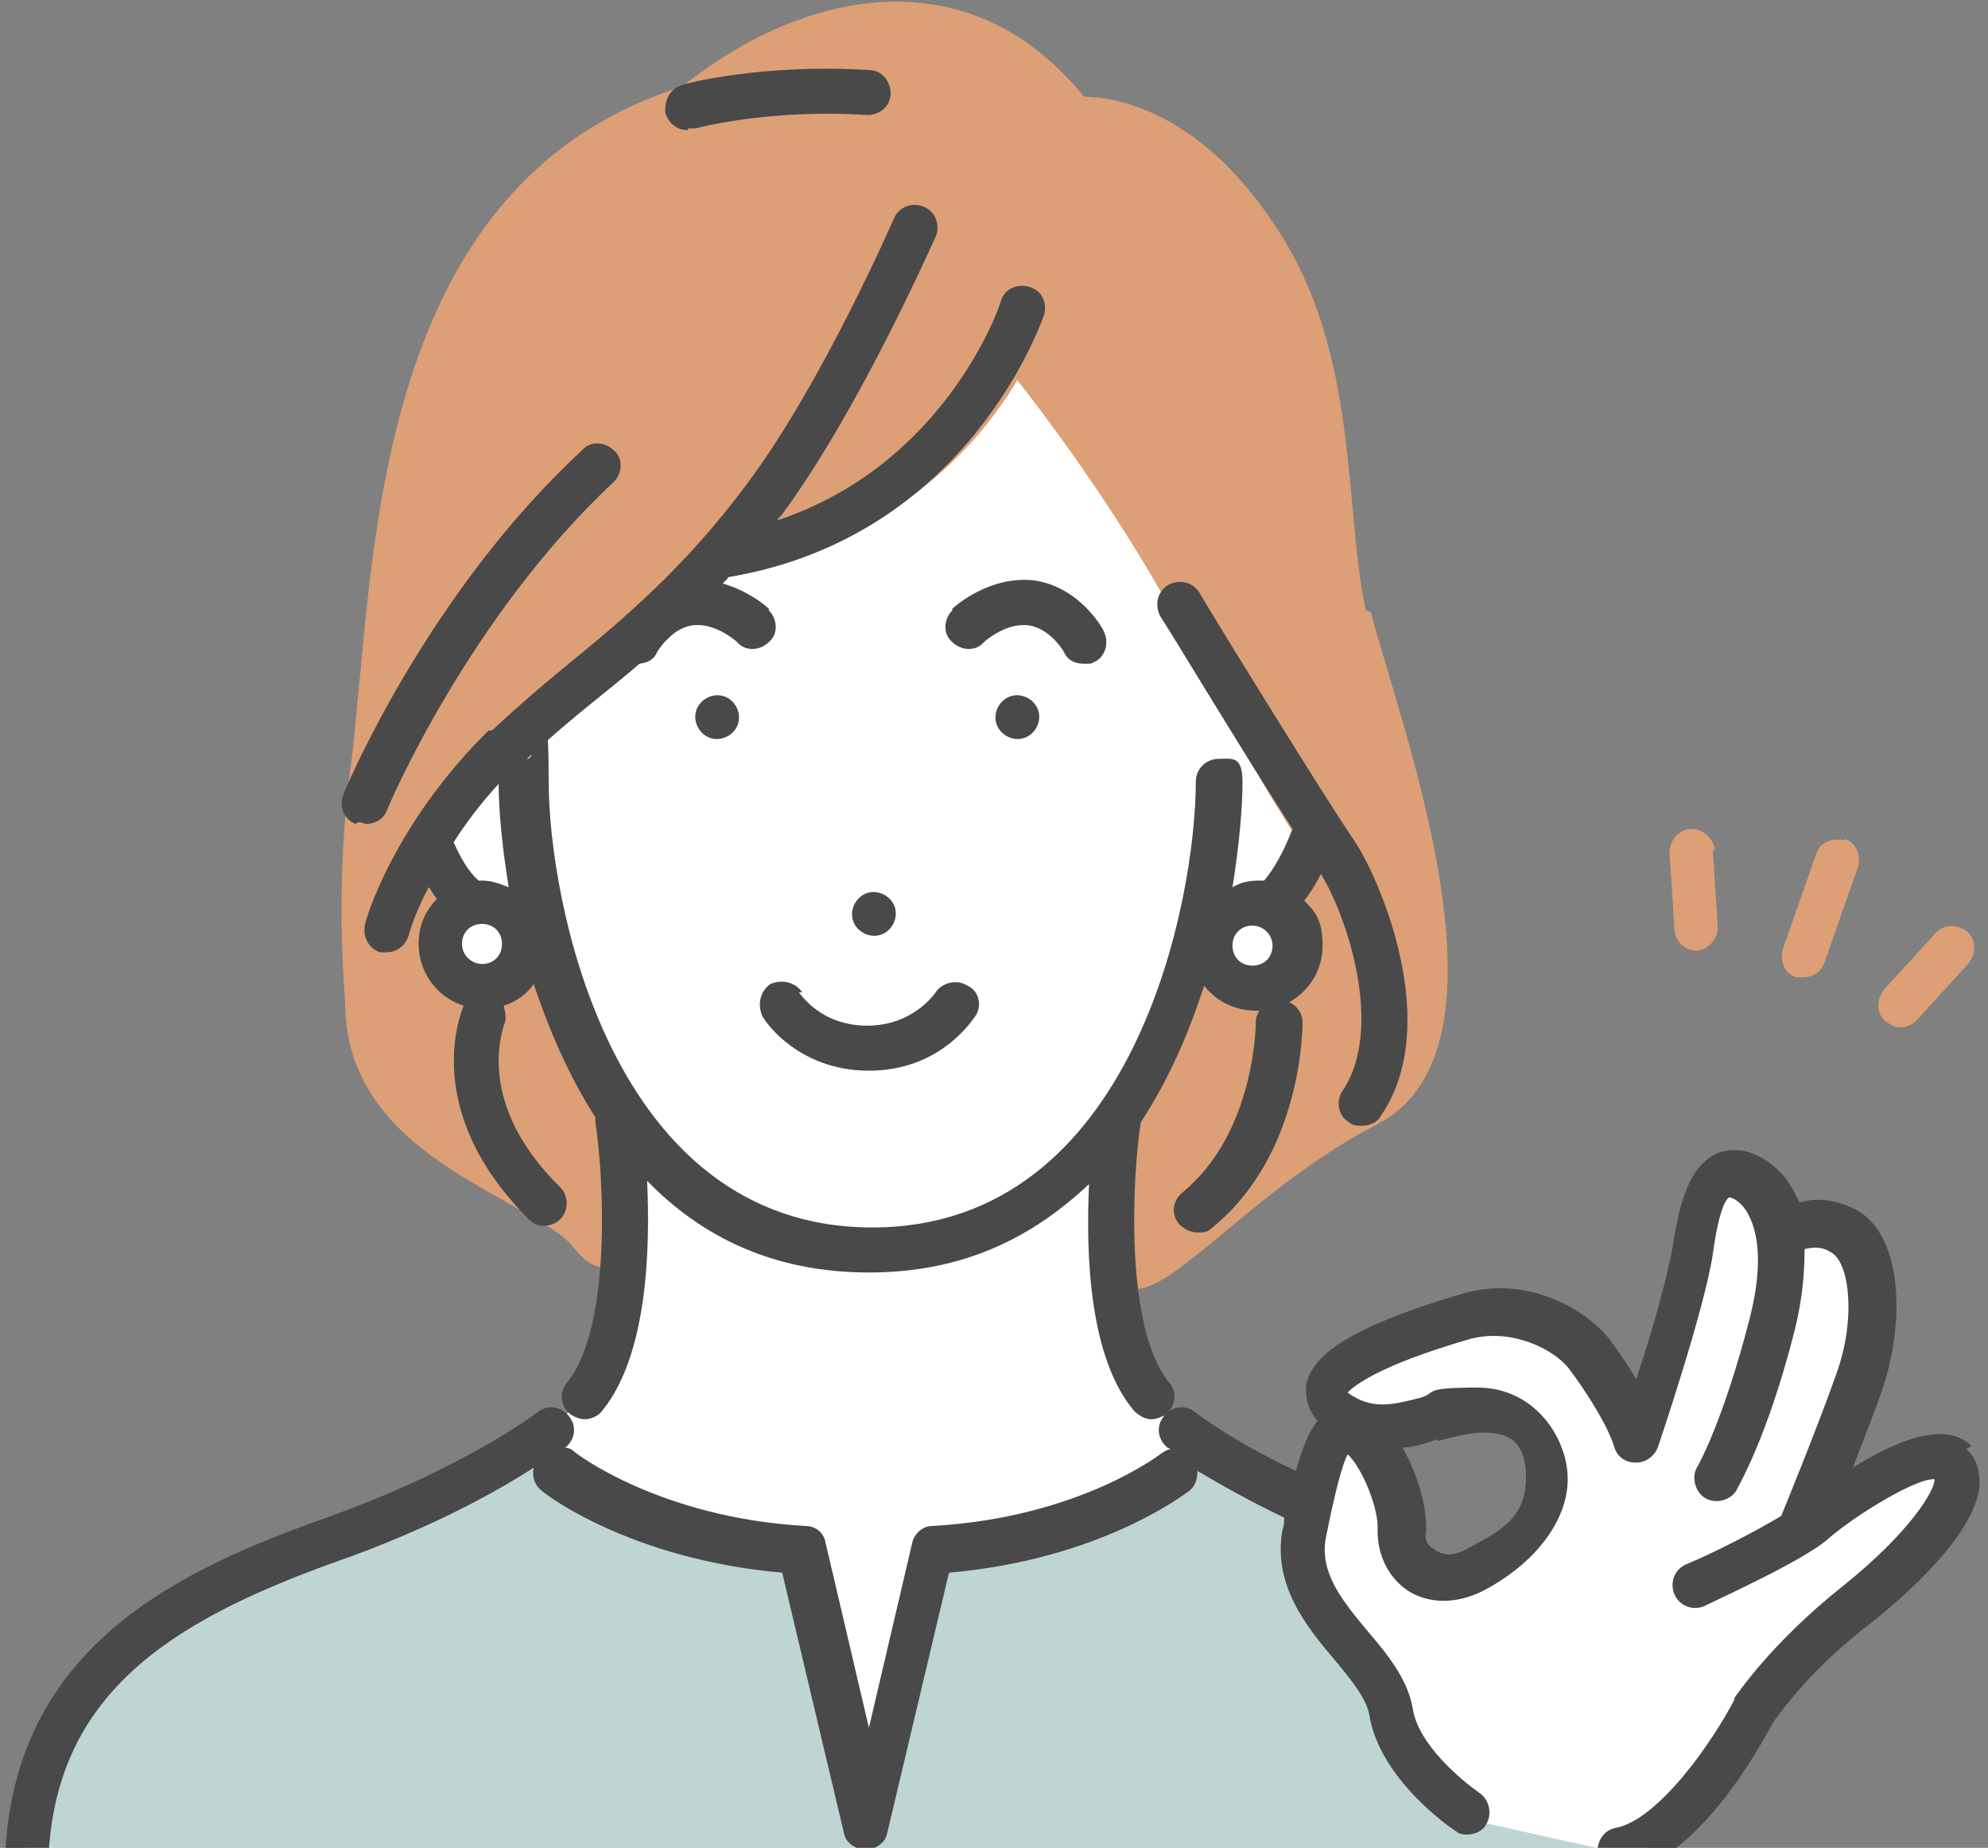
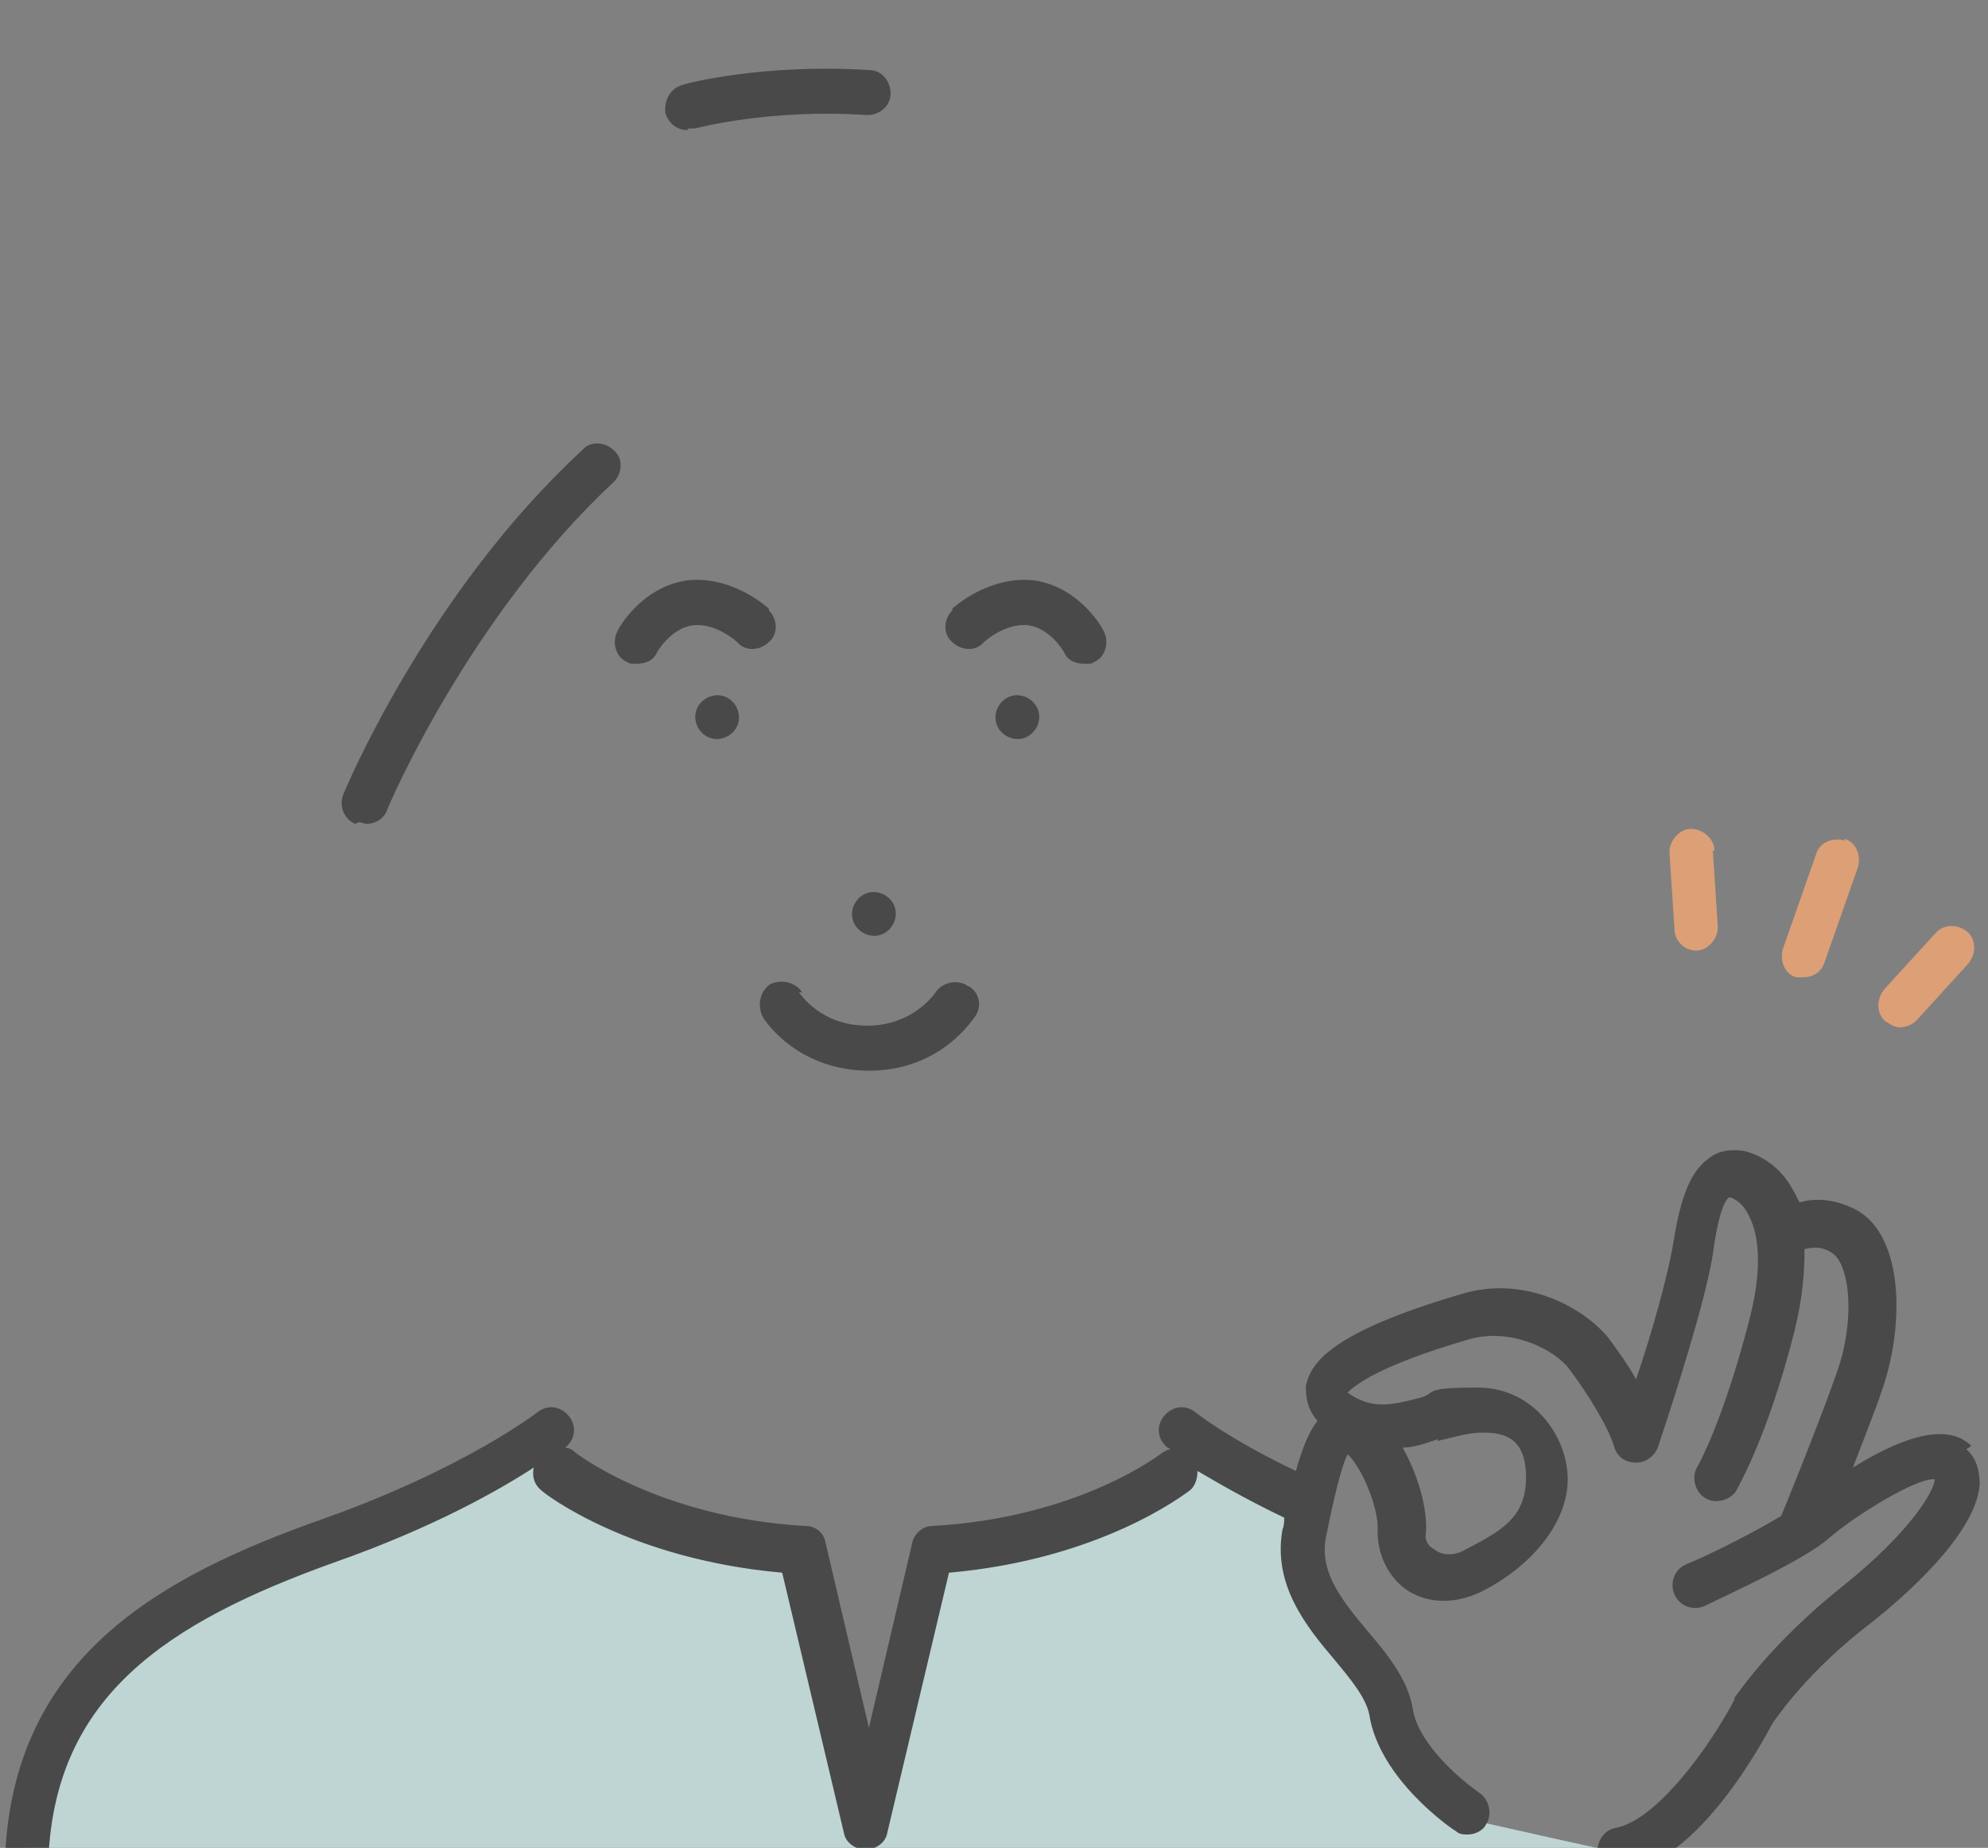
<svg xmlns="http://www.w3.org/2000/svg" id="_レイヤー_1" data-name="レイヤー_1" version="1.1" viewBox="0 0 119.2 110.8">
  <rect x="0" y="0" width="119.2" height="110.8" fill="#808080" stroke="none" />
  <defs>
    <style>
      .st0 {
        fill: none;
      }

      .st1 {
        fill: #bed5d3;
      }

      .st2 {
        fill: #fff;
      }

      .st3 {
        fill: #dd9f76;
      }

      .st4 {
        fill: #494949;
      }
    </style>
  </defs>
-   <path class="st2" d="M98.1,111.3H1.6c1.1-16.2,24.5-20.8,31.3-25.6,6.8-4.8,4.1-18.6,4.1-18.6l-3.6-7.9c-2.3,2.7-10.9.3-10.3-3.4.5-3.7,4.2-8.5,9.5-13.2,5.4-4.8,10.4-9.3,10.4-9.3,11.5-1.4,17.4-13.3,17.4-13.3,0,0,21.3,21.4,19.8,32.3-1.5,10.9-13.4,14.8-13.4,14.8-.7,7.5-.6,15.4,4,18.7,1.6,1.1,4.4,2.5,7.8,4,0,0,.4-4,2.1-4.1,1.7-.2,3,3.6,3.4,5.3.5,1.7,1,4.9,5,2.8,4-2.2,4.5-6.7,2.2-8.4-2.3-1.7-8.7,2.1-11.8-1.6,0,0,2-2.6,6.8-4.3,4.8-1.8,9.1-.7,11.9,6.9,0,0,2.6-7.7,3.4-11.4.8-3.6,1.8-7.6,5.3-1,0,0,3-2.1,4.9,1.4,1.9,3.5-1.5,10.4-3.7,16.5,0,0,7.1-6.1,9-4.2,1.9,1.9-4.3,7.1-7.1,9.7-2.7,2.5-7.6,10.9-12,13.9Z" />
  <path class="st1" d="M1.6,111.3l3.2-9.7s8.9-8.7,12.1-8.3,12-5.4,12-5.4l4-2.2,2.3,3.9,12.7,3.4,4.2,15,4.1-15,13.3-3.4,2-2.9,3.7,2,3.3,1.8v4.9l4.1,5.2,2.1,4.5,2.3,3.1,2,1.1s7.5,1.7,8.2,1.8,1.6,2.4,1.6,2.4L.6,116.1l1-4.8Z" />
-   <path class="st3" d="M81.9,36.6c-.4-1.8-.6-3.9-.8-6.2-.5-5.2-1-11.6-4.8-17.1-4.5-6.7-9.5-7.5-11.3-7.5-3.1-3.8-6.9-5.7-11.3-5.7-6.3,0-11.6,4.1-12.8,5.1-16.4,5.1-18.2,23.2-19.3,35.2-.2,1.8-.3,3.5-.5,5-1.1,7.8-.4,14.2-.4,14.9.1,6.5,5.6,9.5,9.7,11.8,1.7,1,3.3,1.8,4,2.7.4.5,1,1.2,1.9,1.2s.9-.2,1.3-.6c.3-.4,1.2-1.4,0-8.5,0-.1,0-.2,0-.3l-4-9.1c-.2-.5-.6-.8-1.1-.8-.5,0-1,.2-1.2.6,0,0-.9,1.3-2.4,1.3s-.3,0-.5,0c-.2,0-.3-.1-.4-.3-.5-.8-.3-2.7,0-3.7,0-.2,0-.5,0-.7l-1-3c1.2-2.4,3.6-5,7.4-7.9,3-2.3,7-7.2,8.2-8.7,10.7-1.3,16-7.5,18.4-11.5,4.1,5.2,8.6,12.1,10.7,16.7,2,4.3,5,9.1,6,10.7l-1,3.2c-.2.6,0,1.3.6,1.6,0,0,1.1.7.2,2.9-.2.5-.5.9-1.5.9-1,0-2.3-.6-2.7-.8-.3-.2-.7-.2-1.1-.1-.4.1-.6.4-.8.7l-4,8.1c0,0,0,.1,0,.2-.2.6-1.8,5.9-1.3,8.8.2,1,.9,1.6,1.9,1.6,1.2,0,2.5-1,5.4-3.4,2.5-2.1,5.7-4.7,9.2-6.5,7.5-3.9,3.2-18.5.6-27.2-.4-1.4-.8-2.6-1-3.5Z" />
  <path class="st3" d="M118,55.9c-.6-.5-1.4-.5-1.9,0l-3.1,3.4c-.5.6-.5,1.4,0,1.9.3.2.6.4.9.4s.7-.1,1-.4l3.1-3.4c.5-.6.5-1.4,0-1.9Z" />
  <path class="st3" d="M110.6,50.4c-.7-.2-1.5.1-1.7.8l-2,5.7c-.2.7.1,1.5.8,1.7.1,0,.3,0,.4,0,.6,0,1.1-.3,1.3-.9l2-5.7c.2-.7-.1-1.5-.8-1.7Z" />
  <path class="st3" d="M102.8,51c0-.7-.7-1.3-1.4-1.3-.7,0-1.3.7-1.3,1.4l.3,4.6c0,.7.6,1.3,1.3,1.3s0,0,0,0c.7,0,1.3-.7,1.3-1.4l-.3-4.6Z" />
-   <path class="st0" d="M27.2,50.5c.4.9.9,1.8,1.5,2.3,0,0,.2,0,.2,0,.6,0,1.1.1,1.6.4-.4-2.5-.6-4.6-.6-6.2-1.1,1.2-2,2.4-2.7,3.5Z" />
  <path class="st0" d="M75.1,57.8c.6,0,1.2-.5,1.2-1.2s-.5-1.2-1.2-1.2-1.2.5-1.2,1.2.5,1.2,1.2,1.2Z" />
-   <path class="st0" d="M28.9,55.5c-.6,0-1.2.5-1.2,1.2s.5,1.2,1.2,1.2,1.2-.5,1.2-1.2-.5-1.2-1.2-1.2Z" />
  <path class="st0" d="M85.4,91.9c0,.4.2.8.5,1,.5.3,1.2.3,1.9,0,2.1-1.1,3.6-2.9,3.6-4.3,0-2.4-1.3-2.7-2.6-2.7s-1.8.2-2.7.5c-.7.2-1.4.4-2.1.5.9,1.6,1.5,3.7,1.4,5.1Z" />
  <path class="st4" d="M60.8,41.7c-.7.1-1.2.8-1.1,1.5.1.7.8,1.2,1.5,1.1.7-.1,1.2-.8,1.1-1.5-.1-.7-.8-1.2-1.5-1.1Z" />
  <path class="st4" d="M52.6,56.1c.7-.1,1.2-.8,1.1-1.5-.1-.7-.8-1.2-1.5-1.1-.7.1-1.2.8-1.1,1.5.1.7.8,1.2,1.5,1.1Z" />
  <path class="st4" d="M41.7,42.8c-.1.7.4,1.4,1.1,1.5.7.1,1.4-.4,1.5-1.1.1-.7-.4-1.4-1.1-1.5-.7-.1-1.4.4-1.5,1.1Z" />
  <path class="st4" d="M48.1,59.5c-.4-.6-1.2-.8-1.9-.5-.6.4-.8,1.2-.5,1.9,0,.1,2,3.3,6.4,3.3s6.3-3.2,6.4-3.3c.4-.6.2-1.5-.5-1.8-.6-.4-1.5-.2-1.9.4,0,0-1.3,2-4.1,2s-4-1.9-4.1-2Z" />
  <path class="st4" d="M57.1,36.6c-.5.5-.6,1.4,0,1.9.5.5,1.4.6,1.9,0,0,0,1.3-1.2,2.7-1,1.3.2,2.1,1.6,2.1,1.6.2.5.7.7,1.2.7s.4,0,.6-.1c.7-.3.9-1.2.6-1.8,0-.1-1.4-2.7-4.2-3.1-2.7-.3-4.8,1.6-4.9,1.7Z" />
  <path class="st4" d="M46.1,36.6c.5.5.6,1.4,0,1.9-.5.5-1.4.6-1.9,0,0,0-1.3-1.2-2.7-1-1.3.2-2.1,1.6-2.1,1.6-.2.5-.7.7-1.2.7s-.4,0-.6-.1c-.7-.3-.9-1.2-.6-1.8,0-.1,1.4-2.7,4.2-3.1,2.7-.3,4.8,1.6,4.9,1.7Z" />
-   <path class="st4" d="M29.3,43.8c-5.7,5.6-7.4,11.4-7.4,11.6-.2.7.2,1.5.9,1.7.1,0,.2,0,.4,0,.6,0,1.1-.4,1.3-1,0,0,.3-1.2,1.2-2.9.2.2.3.5.5.7-.7.7-1.1,1.6-1.1,2.7,0,1.7,1.1,3.2,2.7,3.7,0,0,0,0,0,0-.1.3-2.7,6.2,3.9,12.8.3.3.6.4.9.4s.7-.1,1-.4c.5-.5.5-1.4,0-1.9-5.2-5.1-3.4-9.5-3.4-9.7.2-.4.1-.8,0-1.2.7-.2,1.4-.7,1.8-1.3.9,2.7,2.1,5.5,3.7,8,0,0,0,.2,0,.3.5,3.2,1,12.3-1.7,15.6-.5.6-.4,1.4.2,1.9.3.2.6.3.9.3s.8-.2,1-.5c2.7-3.3,2.9-9.6,2.7-13.8,3.2,3.3,7.5,5.5,13.3,5.5s9.9-2.2,13.2-5.3c-.2,4.2,0,10.4,2.7,13.6.3.3.7.5,1,.5s.6-.1.9-.3c.6-.5.7-1.3.2-1.9-2.7-3.3-2.2-12.4-1.7-15.6,0,0,0,0,0,0,1.7-2.6,2.9-5.4,3.8-8.2.7.9,1.8,1.5,3.1,1.5s.1,0,.2,0c-.1.2-.2.4-.2.7,0,0,0,6.6-4.4,10.2-.6.5-.7,1.3-.2,1.9.3.3.7.5,1.1.5s.6,0,.9-.3c5.4-4.4,5.4-12,5.4-12.3,0-.5-.3-1-.8-1.2,1.2-.7,2-1.9,2-3.4s-.4-2-1.1-2.7c.4-.5.7-1,1-1.6,1.6,2.6,3.8,9.3,1.3,13-.4.6-.3,1.5.4,1.9.2.2.5.2.8.2.4,0,.9-.2,1.1-.6,3.7-5.4,0-14.1-1.6-16.5-1.6-2.3-9.3-14.8-9.3-14.9-.4-.6-1.2-.8-1.9-.4-.6.4-.8,1.2-.4,1.9.3.4,5.1,8.4,7.9,12.7h0c-.5,1.3-1.1,2.4-1.7,3.1,0,0-.2,0-.3,0-.6,0-1.1.1-1.6.4.4-2.5.6-4.7.6-6.3s-.6-1.4-1.4-1.4-1.4.6-1.4,1.4c0,6.9-3.6,26.7-19.4,26.7s-19.4-19.8-19.4-26.7-.6-1.3-1.3-1.4c1.3-1.2,2.7-2.4,4.2-3.6,2.5-2,5.1-4.2,7.9-7.3,14.3-2.4,18.7-15.2,18.9-15.7.2-.7-.1-1.5-.9-1.7-.7-.2-1.5.1-1.7.9-.1.4-3.4,9.8-13.4,13.1.1-.2.3-.3.4-.5,4.6-6.3,8.9-16.1,9.1-16.5.3-.7,0-1.5-.7-1.8-.7-.3-1.5,0-1.8.7,0,0-4.3,9.9-8.8,15.9-3.7,5-7.4,8.1-10.7,10.8-1.6,1.3-3.1,2.6-4.6,4ZM75.1,55.5c.6,0,1.2.5,1.2,1.2s-.5,1.2-1.2,1.2-1.2-.5-1.2-1.2.5-1.2,1.2-1.2ZM28.9,57.8c-.6,0-1.2-.5-1.2-1.2s.5-1.2,1.2-1.2,1.2.5,1.2,1.2-.5,1.2-1.2,1.2ZM28.9,52.8c0,0-.2,0-.2,0-.6-.5-1.1-1.4-1.5-2.3.7-1.1,1.6-2.3,2.7-3.5,0,1.6.2,3.7.6,6.2-.5-.2-1-.4-1.6-.4Z" />
  <path class="st4" d="M21.5,49.3c.2,0,.3.1.5.1.5,0,1-.3,1.2-.8,0-.1,4.9-11.6,13.6-19.7.5-.5.6-1.4,0-1.9-.5-.5-1.4-.6-1.9,0-9.2,8.5-14.1,20.1-14.3,20.6-.3.7,0,1.5.7,1.8Z" />
  <path class="st4" d="M41.3,7.7c.1,0,.2,0,.4,0,0,0,4.4-1.2,10.3-.8.7,0,1.4-.5,1.4-1.3,0-.7-.5-1.4-1.3-1.4-6.3-.4-11,.8-11.2.9-.7.2-1.1.9-1,1.7.2.6.7,1,1.3,1Z" />
  <path class="st4" d="M118.2,86.7c-1.6-1.6-4.7-.2-7.1,1.3.6-1.6,1.3-3.3,1.8-4.8,1.3-3.9,1.2-9-1.5-10.6-1.3-.7-2.5-.8-3.5-.5-.2-.4-.4-.8-.6-1.1-.7-1.1-1.8-1.8-2.8-2-.8-.1-1.5,0-2.1.5-1.2.9-1.7,2.7-2.1,5.2-.3,1.8-1.3,5.4-2.2,8-.5-.9-1.1-1.7-1.6-2.4-1.4-1.8-5-3.9-8.9-2.7-7.8,2.3-9,4.1-9.3,5.5,0,.5,0,1.3.7,2.1-.5.6-.9,1.6-1.3,3-4-1.9-6-3.5-6-3.5-.6-.5-1.4-.4-1.9.2-.5.6-.4,1.4.2,1.9,0,0,0,0,.2.1-.2,0-.3.1-.5.2,0,0-4.9,3.9-13.8,4.4-.6,0-1.1.5-1.2,1l-2.6,11.1-2.6-11.1c-.1-.6-.6-1-1.2-1-8.8-.5-13.8-4.4-13.8-4.4-.2-.2-.4-.3-.7-.3,0,0,.1,0,.1,0,.6-.5.7-1.3.2-1.9-.5-.6-1.3-.7-1.9-.2,0,0-4.4,3.4-12.9,6.4C9.7,94.5.8,99.3.3,111.4c0,.7.6,1.4,1.3,1.4,0,0,0,0,0,0,.7,0,1.3-.6,1.3-1.3.4-9.8,7.1-14.2,17.1-17.8,6-2.1,10-4.4,12-5.7-.1.5,0,1,.5,1.4.2.2,5.3,4.1,14.4,4.9l3.7,15.6c.1.6.7,1,1.3,1s1.2-.4,1.3-1l3.7-15.6c9.1-.8,14.1-4.7,14.4-4.9.4-.3.5-.8.5-1.2,1.2.7,2.9,1.7,5.2,2.8,0,.2,0,.5-.1.7-.6,3.3,1.4,5.8,3.1,7.8,1,1.2,1.9,2.3,2.1,3.3.6,3.9,5,6.9,5.2,7,.2.2.5.2.7.2.4,0,.9-.2,1.1-.6.4-.6.2-1.5-.4-1.9-1-.7-3.7-2.9-4-5.1-.3-1.7-1.5-3.2-2.7-4.6-1.5-1.8-2.9-3.5-2.5-5.6.2-1,.8-4,1.3-5,.8.7,1.9,3.2,1.8,4.6,0,1.4.6,2.7,1.7,3.5,1.3.9,3,.9,4.6.1,3.1-1.6,5.1-4.2,5.1-6.7s-2-5.5-5.4-5.5-2.4.3-3.4.6c-1.9.5-3,.7-4.4-.3,0,0,0,0,0,0,.4-.4,1.8-1.6,7.3-3.2,2.5-.7,5.1.6,6,1.8,1.2,1.6,2.4,3.6,2.7,4.7.2.6.7.9,1.3.9s1.1-.4,1.3-.9c.1-.3,2.8-8.3,3.3-11.6.4-3,.9-3.4,1-3.4,0,0,0,0,0,0,.2,0,.7.3,1,.8.5.8,1.2,2.6.2,6.5-1.6,6.2-3.1,8.8-3.1,8.8-.4.6-.2,1.5.4,1.9.6.4,1.5.2,1.9-.4,0-.1,1.8-2.9,3.5-9.6.5-2,.6-3.6.6-4.9.4-.1,1-.2,1.6.2,1.1.6,1.5,4,.3,7.3-1.2,3.4-3.3,8.5-3.3,8.5,0,0,0,0,0,0-1.5.9-4,2.2-5.7,2.9-.7.3-1,1.1-.7,1.8.3.7,1.1,1,1.8.7,1-.5,6.1-2.8,7.5-4.1,1.5-1.3,5.2-3.6,6.3-3.5,0,.7-1.5,3.2-5.5,6.4-4.4,3.5-6.4,6.6-6.5,6.7,0,0,0,0,0,.1-1.4,2.7-4.6,7.2-7.1,7.7-.7.1-1.2.8-1.1,1.6.1.7.7,1.1,1.3,1.1s.1,0,.2,0c4.6-.7,8.4-7.9,9-9,.3-.4,2.1-3.1,5.9-6,1.9-1.5,6.3-5.3,6.5-8.3,0-.8-.2-1.6-.8-2.1ZM86.2,86.4c.9-.2,1.8-.5,2.7-.5,1.3,0,2.6.3,2.6,2.7s-1.5,3.2-3.6,4.3c-.7.4-1.4.4-1.9,0-.4-.2-.6-.6-.5-1,.1-1.5-.5-3.5-1.4-5.1.7,0,1.5-.3,2.1-.5Z" />
</svg>